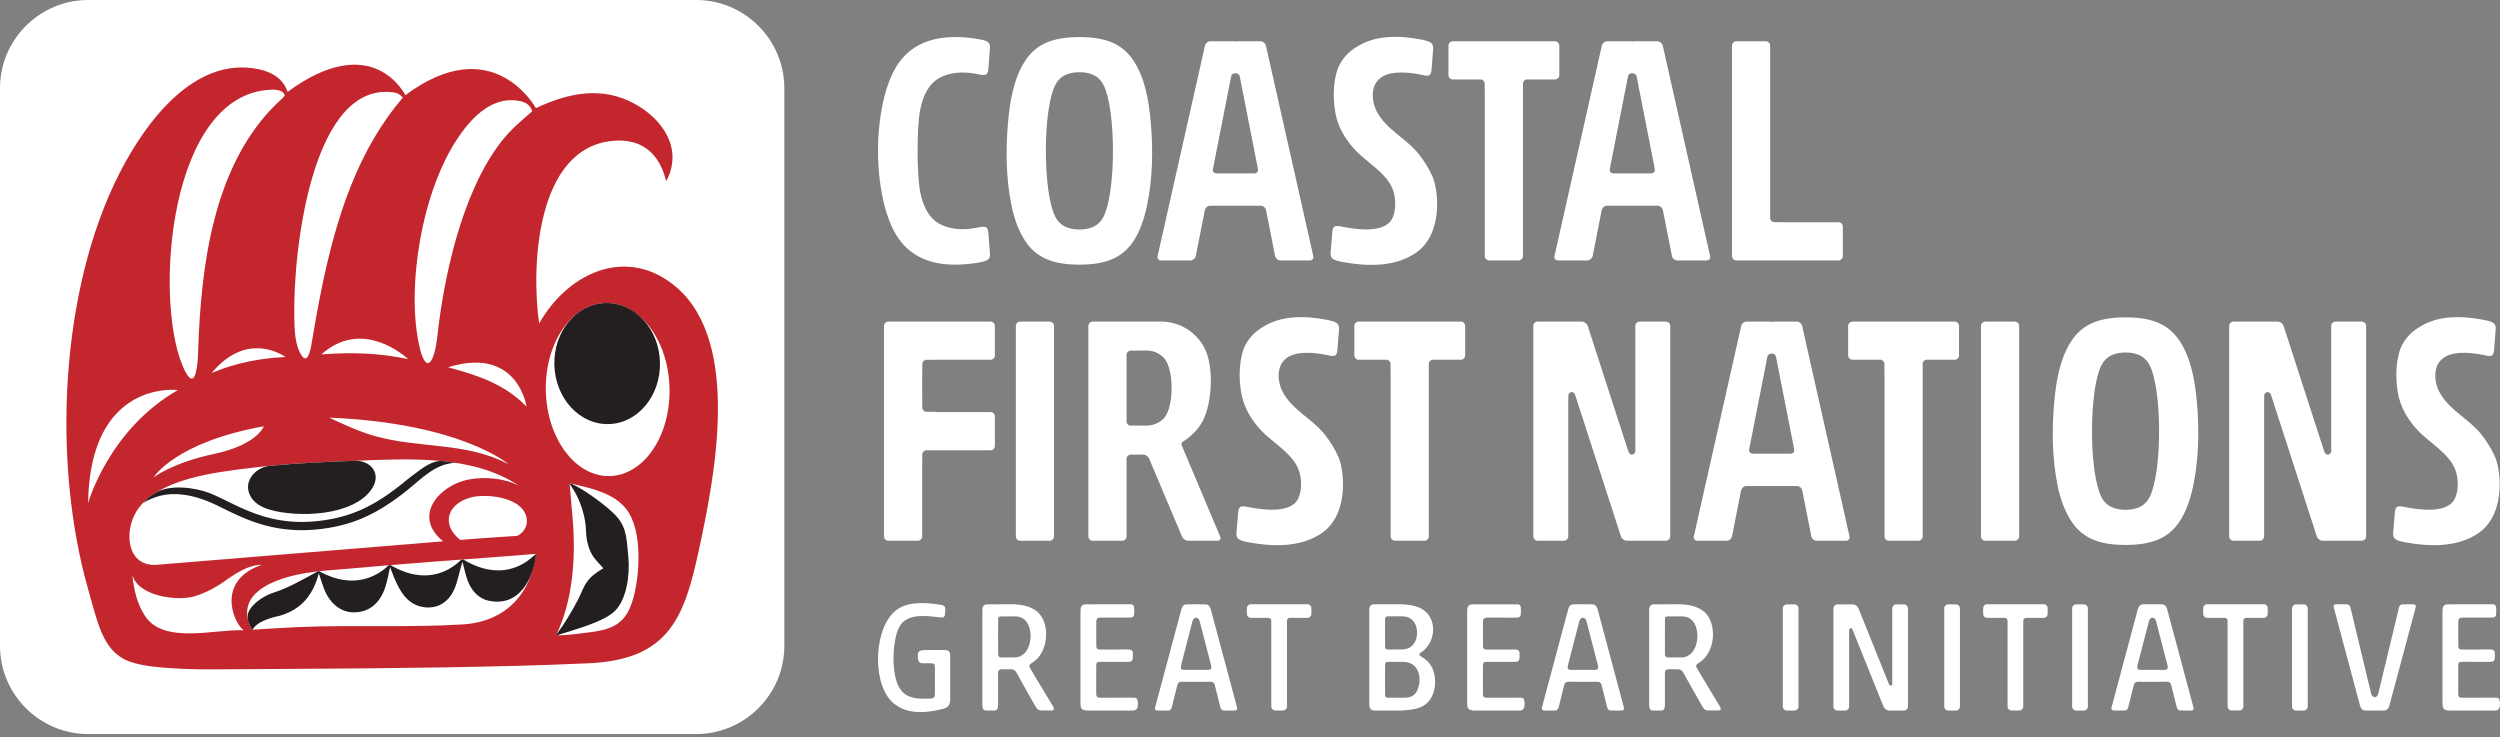
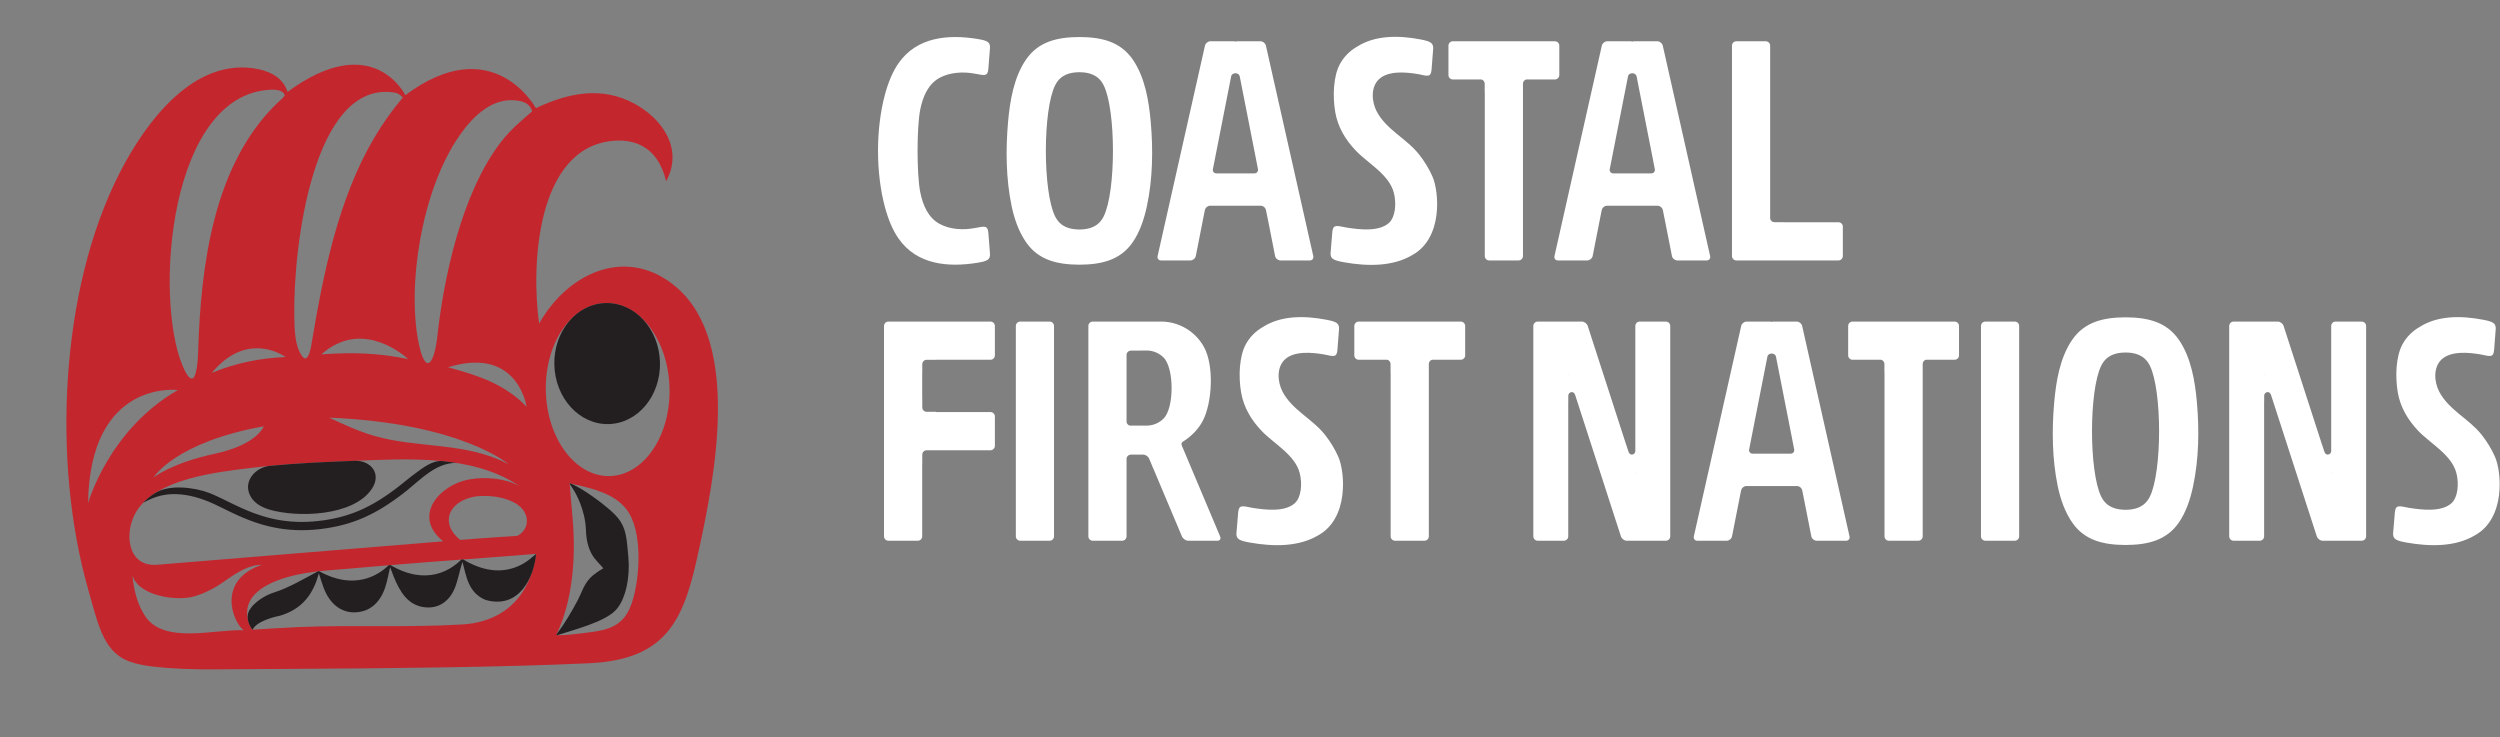
<svg xmlns="http://www.w3.org/2000/svg" width="329" height="97" viewBox="0 0 329 97" fill="none">
  <rect x="0" y="0" width="329" height="97" fill="#808080" stroke="none" />
  <g clip-path="url(#clip0_4208_1683)">
-     <path d="M11.6 0H91.619C94.809 0 97.71 1.305 99.811 3.407C101.912 5.508 103.216 8.407 103.217 11.596V85.004C103.216 88.195 101.911 91.095 99.81 93.196C97.709 95.297 94.81 96.602 91.621 96.602H11.598C8.408 96.602 5.507 95.296 3.406 93.195C1.305 91.094 0.001 88.195 0 85.006V11.598C0.001 8.407 1.305 5.507 3.407 3.406C5.508 1.305 8.407 0.001 11.596 0H11.6Z" fill="white" />
    <path fill-rule="evenodd" clip-rule="evenodd" d="M77.497 87.285C88.151 86.799 90.088 81.132 92 72.257C93.988 63.034 97.588 45.244 89.086 37.86C82.702 32.317 74.863 35.691 70.949 42.572C69.891 35.128 70.523 19.431 80.688 18.532C83.188 18.311 86.502 19.019 87.668 23.848C89.939 19.645 87.254 15.694 83.505 13.65C79.205 11.307 74.761 12.221 70.523 14.234C70.523 14.234 64.918 3.889 53.343 12.527C53.343 12.527 49.105 3.789 37.843 12.097C37.294 10.356 35.756 9.471 34.042 9.111C25.521 7.324 19.099 16.206 15.763 22.723C7.838 38.203 6.874 60.93 11.587 77.506C13.062 82.696 13.688 86.186 17.727 87.275C18.487 87.48 19.286 87.621 20.108 87.717C22.785 88.031 25.535 88.103 28.298 88.085C41.639 88 55.013 87.977 68.347 87.615C71.396 87.532 74.446 87.424 77.497 87.285ZM70.555 72.885C69.541 72.977 68.528 73.059 67.517 73.133C60.272 73.667 53.05 74.198 45.811 74.846C43.942 75.013 42.062 75.1 40.219 75.415C37.473 75.885 32.365 77.208 32.522 80.813C32.545 81.327 32.657 81.794 32.825 82.19C32.94 82.46 33.083 82.709 33.241 82.867C35.266 82.74 37.296 82.609 39.323 82.522C46.504 82.216 53.686 82.612 60.867 82.175C66.608 81.825 69.874 78.098 70.555 72.885ZM66.944 61.102C66.944 61.102 60.693 55.671 43.328 54.963C45.245 55.87 47.204 56.769 49.245 57.36C55.091 59.05 61.338 58.121 66.944 61.102ZM75.299 83.488C74.055 83.639 73.185 83.59 73.199 83.562C75.411 79.025 75.783 73.27 75.367 68.363L74.963 63.606C78.08 64.288 80.826 64.951 82.441 67.026C84.628 69.84 84.238 76.101 83.156 79.327C81.92 83.016 79.345 83 75.299 83.488ZM68.4 13.29C69.306 13.469 69.843 13.945 70.037 14.648C68.577 15.9 67.173 17.089 65.981 18.621C60.687 25.419 58.376 36.767 57.557 44.238C57.172 47.753 56.069 49.48 55.171 45.487C53.48 37.966 55.404 25.08 60.499 17.797C62.293 15.233 64.948 12.606 68.4 13.29ZM69.298 53.519C69.128 52.55 67.603 45.659 58.962 48.336C62.862 49.377 66.411 50.535 69.298 53.519ZM11.588 66.226C11.588 66.226 14.283 56.561 23.41 51.329C23.41 51.329 11.825 49.849 11.588 66.226ZM37.594 46.986C36.574 46.308 32.185 43.89 27.861 49.078C31.092 47.735 34.339 47.12 37.594 46.986ZM53.728 47.256C52.433 46.119 47.293 42.203 42.294 46.635C46.493 46.339 49.784 46.45 53.728 47.256ZM35.747 11.804C36.629 11.776 37.352 12.001 37.467 12.529C37.503 12.69 36.718 13.332 36.369 13.674C28.043 21.83 26.445 35.05 26.081 46.029C26.048 47.018 26.017 48.072 25.767 49.037C25.369 50.578 24.65 49.625 24.02 48.12C20.241 39.086 22.252 12.23 35.747 11.804ZM51.948 12.185C52.377 12.254 52.674 12.483 53.02 12.831C51.623 14.465 50.356 16.267 49.262 18.114C44.479 26.193 42.511 36.203 41.005 45.206C41.005 45.206 40.62 48.064 39.761 46.877C38.746 45.473 38.759 43.202 38.73 41.509C38.58 32.729 41.141 10.459 51.948 12.185ZM88.108 51.071C88.262 57.363 84.736 62.544 80.241 62.652C75.745 62.757 71.98 57.745 71.831 51.455C71.682 45.167 75.204 39.983 79.7 39.879C84.196 39.772 87.959 44.785 88.108 51.071ZM20.207 62.837C20.207 62.837 22.983 58.209 34.715 56.099C34.715 56.099 33.896 58.51 28.242 59.718C22.585 60.925 20.207 62.837 20.207 62.837ZM58.32 71.238C54.158 67.878 57.9 63.794 61.701 63.099C63.97 62.685 66.583 62.978 68.352 63.964C62.248 59.832 53.727 60.366 46.645 60.645C42.234 60.819 37.709 61.006 33.27 61.549C28.587 62.122 20.573 62.957 17.929 67.338C16.287 70.058 16.722 74.654 20.696 74.321L58.32 71.238ZM60.566 71.055C57.958 68.969 58.9 66.174 62.158 65.417C63.734 65.051 66.952 65.283 68.488 66.718C69.74 67.889 69.607 69.714 68.085 70.52C68.085 70.52 63.528 70.802 60.566 71.055ZM32.068 82.943C30.623 81.869 28.472 76.346 34.449 74.335C32.846 74.3 31.244 75.324 29.964 76.191C28.656 77.173 27.105 78.048 25.483 78.502C23.247 79.129 18.125 78.452 17.409 75.632C17.628 77.608 17.988 79.362 19.072 81.04C21.531 84.847 28.302 82.765 32.068 82.943Z" fill="#C4262E" />
    <path fill-rule="evenodd" clip-rule="evenodd" d="M17.392 75.486C17.398 75.39 17.442 75.35 17.442 75.35C17.442 75.35 17.363 74.942 17.284 74.374C17.326 74.86 17.367 75.253 17.392 75.486Z" fill="#C4262E" />
-     <path fill-rule="evenodd" clip-rule="evenodd" d="M142.19 80.464C142.19 79.873 142.294 79.527 142.969 79.527L148.832 79.523C149.052 79.523 149.219 79.641 149.253 79.955C149.283 80.236 149.257 80.611 149.244 80.867C149.224 81.312 148.783 81.281 148.428 81.28L145.015 81.272C144.488 81.272 144.271 81.325 144.271 81.873C144.27 82.879 144.269 83.885 144.271 84.89C144.271 85.225 144.299 85.476 144.721 85.476L148.479 85.473C149.039 85.495 149.105 85.637 149.089 86.346C149.109 87.085 148.823 87.107 148.295 87.103C147.129 87.094 145.963 87.093 144.796 87.095C144.36 87.096 144.266 87.193 144.264 87.634C144.259 88.844 144.259 90.054 144.264 91.264C144.266 91.721 144.389 91.821 144.846 91.822L149.052 91.814C149.512 91.811 149.648 91.864 149.713 92.223C149.766 92.52 149.768 92.845 149.681 93.136C149.608 93.377 149.366 93.504 149.151 93.503C147.172 93.496 145.192 93.507 143.213 93.504C142.177 93.505 142.189 93.154 142.19 92.251L142.19 80.464ZM321.43 80.464C321.43 79.873 321.534 79.527 322.208 79.527L328.071 79.523C328.292 79.523 328.459 79.641 328.493 79.955C328.523 80.236 328.496 80.611 328.484 80.867C328.464 81.312 328.022 81.281 327.667 81.28L324.255 81.272C323.727 81.272 323.51 81.325 323.51 81.873C323.509 82.879 323.509 83.885 323.51 84.89C323.51 85.225 323.539 85.476 323.961 85.476L327.719 85.473C328.279 85.495 328.345 85.637 328.329 86.346C328.348 87.085 328.062 87.107 327.535 87.103C326.369 87.094 325.202 87.093 324.036 87.095C323.6 87.096 323.505 87.193 323.503 87.634C323.499 88.844 323.499 90.054 323.503 91.264C323.505 91.721 323.629 91.821 324.085 91.822L328.291 91.814C328.752 91.811 328.887 91.864 328.952 92.223C329.006 92.52 329.008 92.845 328.921 93.136C328.848 93.377 328.606 93.504 328.391 93.503C326.412 93.496 324.432 93.507 322.452 93.504C321.417 93.505 321.429 93.154 321.43 92.251L321.43 80.464ZM125.043 92.103C125.041 93.149 124.345 93.229 123.516 93.421C121.376 93.917 118.886 93.926 117.272 92.24C114.685 89.537 115.041 82.272 118.106 80.179C119.714 79.08 122.057 79.318 123.865 79.602C124.274 79.667 124.445 79.892 124.401 80.285C124.373 80.533 124.388 80.79 124.326 81.028C124.298 81.132 124.122 81.273 124.018 81.268C123.588 81.251 123.158 81.18 122.728 81.137C121.132 80.979 119.061 80.934 118.274 82.639C117.519 84.278 117.294 87.677 118.039 89.811C118.784 91.948 120.526 92.01 122.422 91.937C122.896 91.919 123.032 91.751 123.034 91.283C123.039 90.139 123.039 88.994 123.035 87.85C123.033 87.375 122.946 87.295 122.457 87.282L121.336 87.284C120.762 87.284 120.737 86.479 120.788 86.083C120.843 85.663 121.149 85.544 121.857 85.544C122.631 85.544 123.404 85.543 124.178 85.544C124.882 85.546 125.038 85.699 125.042 86.413C125.052 88.309 125.045 90.207 125.043 92.103ZM129.278 80.381C129.278 79.754 129.429 79.527 130.05 79.527L133.436 79.525C134.72 79.581 136.064 79.882 136.849 80.85C138.249 82.581 137.828 85.957 135.918 87.162C135.375 87.504 135.351 87.594 135.675 88.135C136.654 89.764 137.633 91.392 138.613 93.02C138.764 93.271 138.717 93.486 138.432 93.499L137.137 93.5C136.687 93.5 136.511 93.381 136.274 92.968C135.431 91.501 134.603 90.025 133.785 88.543C133.609 88.224 133.392 88.062 133.017 88.08L131.872 88.076C131.239 88.086 131.35 88.484 131.35 88.958C131.347 90.134 131.349 91.309 131.349 92.484C131.345 93.079 131.351 93.503 130.885 93.503L129.708 93.502C129.228 93.476 129.278 92.812 129.278 92.481C129.275 88.447 129.275 84.413 129.278 80.381ZM131.353 86.084C131.352 86.378 131.49 86.52 131.785 86.519L133.542 86.518C134.088 86.517 134.557 86.269 134.891 85.904C136.096 84.587 135.907 81.124 133.663 81.122L131.843 81.12C131.476 81.119 131.359 81.17 131.356 81.529C131.34 83.047 131.357 84.566 131.353 86.084ZM217.031 80.381C217.031 79.754 217.182 79.527 217.804 79.527L221.189 79.525C222.473 79.581 223.817 79.882 224.602 80.85C226.003 82.581 225.581 85.957 223.671 87.162C223.128 87.504 223.104 87.594 223.428 88.135C224.407 89.764 225.386 91.392 226.366 93.02C226.517 93.271 226.47 93.486 226.186 93.499L224.89 93.5C224.44 93.5 224.264 93.381 224.027 92.968C223.184 91.501 222.356 90.025 221.538 88.543C221.362 88.224 221.145 88.062 220.77 88.08L219.625 88.076C218.992 88.086 219.104 88.484 219.103 88.958C219.1 90.134 219.102 91.309 219.102 92.484C219.098 93.079 219.104 93.503 218.638 93.503L217.461 93.502C216.98 93.476 217.031 92.812 217.031 92.481C217.028 88.447 217.028 84.413 217.031 80.381ZM219.106 86.084C219.105 86.378 219.243 86.52 219.539 86.519L221.295 86.518C221.841 86.517 222.31 86.269 222.644 85.904C223.849 84.587 223.66 81.124 221.416 81.122L219.596 81.12C219.229 81.119 219.112 81.17 219.109 81.529C219.092 83.047 219.11 84.566 219.106 86.084ZM156.15 79.534C155.759 79.544 155.562 79.838 155.474 80.166L152.014 93.097C151.958 93.309 152.028 93.49 152.263 93.498C152.772 93.516 153.282 93.519 153.79 93.495C154.052 93.483 154.165 93.262 154.224 93.031C154.467 92.085 154.698 91.083 154.944 90.137C155.024 89.83 155.222 89.708 155.542 89.716C156.162 89.732 156.784 89.721 157.405 89.721C158.026 89.721 158.647 89.732 159.267 89.716C159.588 89.708 159.786 89.83 159.866 90.137C160.112 91.083 160.343 92.085 160.585 93.031C160.645 93.262 160.757 93.483 161.02 93.495C161.528 93.519 162.038 93.516 162.546 93.498C162.781 93.49 162.852 93.309 162.795 93.097L159.335 80.166C159.247 79.838 159.051 79.544 158.659 79.534C157.826 79.515 156.984 79.515 156.15 79.534ZM156.931 81.756L155.441 87.519C155.322 87.984 155.425 88.16 155.897 88.159L157.405 88.155L158.912 88.159C159.384 88.16 159.488 87.984 159.368 87.519L157.878 81.756C157.719 81.135 157.091 81.135 156.931 81.756ZM282.014 79.534C281.622 79.544 281.426 79.838 281.338 80.166L277.878 93.097C277.821 93.309 277.892 93.49 278.127 93.498C278.635 93.516 279.146 93.519 279.653 93.495C279.916 93.483 280.029 93.262 280.088 93.031C280.331 92.085 280.561 91.083 280.807 90.137C280.887 89.83 281.085 89.708 281.406 89.716C282.026 89.732 282.647 89.721 283.268 89.721C283.889 89.721 284.511 89.732 285.131 89.716C285.451 89.708 285.649 89.83 285.73 90.137C285.975 91.083 286.206 92.085 286.449 93.031C286.508 93.262 286.621 93.483 286.883 93.495C287.391 93.519 287.901 93.516 288.41 93.498C288.645 93.49 288.716 93.309 288.659 93.097L285.198 80.166C285.111 79.838 284.914 79.544 284.523 79.534C283.689 79.515 282.847 79.515 282.014 79.534ZM282.795 81.756L281.305 87.519C281.185 87.984 281.289 88.16 281.761 88.159L283.268 88.155L284.776 88.159C285.248 88.16 285.352 87.984 285.232 87.519L283.742 81.756C283.582 81.135 282.954 81.135 282.795 81.756ZM193.078 80.467C193.078 79.876 193.182 79.53 193.857 79.53L199.719 79.527C199.94 79.527 200.107 79.644 200.141 79.958C200.171 80.239 200.145 80.614 200.132 80.87C200.113 81.316 199.671 81.284 199.316 81.284L195.903 81.275C195.375 81.275 195.159 81.328 195.159 81.876C195.158 82.882 195.157 83.888 195.159 84.894C195.159 85.228 195.187 85.479 195.609 85.479L199.367 85.476C199.927 85.498 199.993 85.64 199.977 86.35C199.996 87.089 199.711 87.11 199.183 87.106C198.017 87.097 196.85 87.096 195.684 87.098C195.248 87.1 195.154 87.196 195.152 87.637C195.147 88.847 195.147 90.057 195.152 91.267C195.154 91.724 195.277 91.825 195.734 91.825L199.94 91.817C200.4 91.815 200.536 91.867 200.6 92.226C200.654 92.523 200.656 92.849 200.569 93.14C200.496 93.38 200.254 93.507 200.039 93.507C198.06 93.499 196.08 93.51 194.101 93.507C193.065 93.508 193.077 93.157 193.078 92.254L193.078 80.467ZM207.056 79.534C206.664 79.544 206.468 79.838 206.38 80.166L202.92 93.097C202.863 93.309 202.934 93.49 203.169 93.498C203.677 93.516 204.187 93.519 204.695 93.495C204.958 93.483 205.07 93.262 205.129 93.031C205.372 92.085 205.603 91.083 205.849 90.137C205.929 89.83 206.127 89.708 206.448 89.716C207.068 89.732 207.689 89.721 208.31 89.721C208.931 89.721 209.553 89.732 210.173 89.716C210.493 89.708 210.691 89.83 210.771 90.137C211.017 91.083 211.248 92.085 211.491 93.031C211.55 93.262 211.663 93.483 211.925 93.495C212.433 93.519 212.943 93.516 213.451 93.498C213.686 93.49 213.757 93.309 213.701 93.097L210.24 80.166C210.152 79.838 209.956 79.544 209.564 79.534C208.731 79.515 207.889 79.515 207.056 79.534ZM207.836 81.756L206.346 87.519C206.227 87.984 206.33 88.16 206.803 88.159L208.31 88.155L209.817 88.159C210.29 88.16 210.393 87.984 210.274 87.519L208.784 81.756C208.624 81.135 207.996 81.135 207.836 81.756ZM164.604 79.517H172.064C172.345 79.517 172.575 79.747 172.575 80.028V80.8C172.575 81.081 172.345 81.311 172.064 81.311H169.911V81.313H169.733C169.533 81.313 169.369 81.478 169.369 81.677V81.901H169.366V92.982C169.366 93.263 169.136 93.494 168.855 93.494H167.812C167.531 93.494 167.301 93.264 167.301 92.982V81.901H167.3V81.677C167.3 81.478 167.135 81.313 166.935 81.313H166.757V81.311H164.603C164.322 81.311 164.092 81.082 164.092 80.8V80.028C164.092 79.747 164.322 79.517 164.604 79.517ZM261.499 79.517H268.959C269.241 79.517 269.471 79.747 269.471 80.028V80.8C269.471 81.081 269.24 81.311 268.959 81.311H266.806V81.313H266.628C266.428 81.313 266.264 81.478 266.264 81.677V81.901H266.261V92.982C266.261 93.263 266.031 93.494 265.75 93.494H264.708C264.426 93.494 264.196 93.264 264.196 92.982V81.901H264.195V81.677C264.195 81.478 264.031 81.313 263.831 81.313H263.652V81.311H261.499C261.217 81.311 260.987 81.082 260.987 80.8V80.028C260.987 79.747 261.217 79.517 261.499 79.517ZM290.459 79.517H297.919C298.201 79.517 298.431 79.747 298.431 80.028V80.8C298.431 81.081 298.2 81.311 297.919 81.311H295.766V81.313H295.588C295.388 81.313 295.224 81.478 295.224 81.677V81.901H295.221V92.982C295.221 93.263 294.991 93.494 294.71 93.494H293.668C293.386 93.494 293.156 93.264 293.156 92.982V81.901H293.155V81.677C293.155 81.478 292.991 81.313 292.791 81.313H292.612V81.311H290.459C290.177 81.311 289.947 81.082 289.947 80.8V80.028C289.947 79.747 290.177 79.517 290.459 79.517ZM180.198 80.373C180.198 79.746 180.349 79.519 180.97 79.519L184.356 79.517C185.239 79.555 186.145 79.656 186.889 80.013C189.227 81.136 189.019 84.384 187.18 85.744C187.066 85.828 186.78 85.98 186.78 86.142C186.78 86.321 187.163 86.478 187.272 86.549C188.007 87.032 188.504 87.673 188.727 88.608C189.111 90.214 188.684 92.182 187.167 92.97C186.425 93.357 185.239 93.466 184.356 93.508L180.97 93.506C180.349 93.506 180.198 93.26 180.198 92.581C180.196 89.281 180.196 88.368 180.197 86.234C180.196 84.263 180.196 83.421 180.198 80.373ZM184.584 81.114L182.764 81.112C182.397 81.111 182.28 81.162 182.277 81.521C182.27 82.154 182.27 82.788 182.271 83.422C182.27 84.055 182.27 84.433 182.277 85.066C182.28 85.425 182.397 85.475 182.764 85.475L184.478 85.473C185.514 85.472 186.204 84.873 186.413 83.926C186.708 82.591 186.124 81.116 184.584 81.114ZM184.683 87.102L182.764 87.099C182.397 87.099 182.28 87.15 182.277 87.508C182.27 88.141 182.27 88.878 182.271 89.511C182.27 90.145 182.27 90.779 182.277 91.412C182.28 91.771 182.397 91.821 182.764 91.821L184.873 91.819C185.694 91.818 186.214 91.495 186.493 90.889C187.233 89.284 186.72 87.103 184.683 87.102ZM236.681 88.903V80.051C236.681 79.77 236.451 79.539 236.169 79.539H235.127C234.846 79.539 234.616 79.769 234.616 80.051V92.993C234.616 93.274 234.846 93.504 235.127 93.504H236.169C236.451 93.504 236.681 93.273 236.681 92.993V88.903ZM303.694 88.903V80.051C303.694 79.77 303.464 79.539 303.183 79.539H302.14C301.859 79.539 301.629 79.769 301.629 80.051V92.993C301.629 93.274 301.859 93.504 302.14 93.504H303.183C303.464 93.504 303.694 93.273 303.694 92.993V88.903ZM257.929 88.903V80.051C257.929 79.77 257.699 79.539 257.418 79.539H256.376C256.094 79.539 255.864 79.769 255.864 80.051V92.993C255.864 93.274 256.094 93.504 256.376 93.504H257.418C257.699 93.504 257.929 93.273 257.929 92.993V88.903ZM274.762 88.903V80.051C274.762 79.77 274.532 79.539 274.251 79.539H273.208C272.927 79.539 272.697 79.769 272.697 80.051V92.993C272.697 93.274 272.927 93.504 273.208 93.504H274.251C274.532 93.504 274.762 93.273 274.762 92.993V88.903ZM243.347 84.141V83.3H243.352V82.884C243.352 82.76 243.453 82.659 243.577 82.659C243.7 82.659 243.756 82.769 243.802 82.884L247.872 92.993C247.996 93.273 248.308 93.504 248.589 93.504H250.576C250.858 93.504 251.088 93.273 251.088 92.993V80.051C251.088 79.77 250.858 79.539 250.576 79.539H249.534C249.253 79.539 249.023 79.769 249.023 80.051V90.035C249.007 90.143 248.914 90.228 248.801 90.228C248.677 90.228 248.622 90.117 248.576 90.003L248.409 89.587H248.406L246.217 84.141L244.573 80.051C244.46 79.77 244.137 79.539 243.856 79.539H241.793C241.512 79.539 241.282 79.769 241.282 80.051V92.993C241.282 93.274 241.512 93.504 241.793 93.504H242.835C243.117 93.504 243.347 93.273 243.347 92.993V84.141ZM311.257 93.498C310.866 93.489 310.67 93.194 310.582 92.866L307.121 79.935C307.065 79.723 307.136 79.543 307.371 79.534C307.879 79.516 308.389 79.513 308.897 79.537C309.159 79.549 309.276 79.77 309.331 80.001L312.038 91.276C312.188 91.899 312.836 91.899 312.985 91.276L315.693 80.001C315.748 79.769 315.865 79.549 316.127 79.537C316.634 79.513 317.145 79.516 317.653 79.534C317.888 79.543 317.959 79.723 317.903 79.935L314.442 92.866C314.354 93.194 314.158 93.489 313.767 93.498C312.933 93.517 312.091 93.517 311.257 93.498Z" fill="white" />
    <path fill-rule="evenodd" clip-rule="evenodd" d="M211.506 5.433H214.594C214.675 5.433 214.748 5.449 214.811 5.48C214.873 5.449 214.946 5.433 215.027 5.433H218.116C218.433 5.433 218.751 5.692 218.823 6.01L225.053 33.696C225.124 34.013 224.924 34.273 224.606 34.273H220.735C220.418 34.273 220.091 34.015 220.028 33.696L219.065 28.803H219.062L218.831 27.647C218.773 27.356 218.506 27.113 218.218 27.075H211.4C211.112 27.113 210.845 27.356 210.787 27.647L210.58 28.682L209.594 33.696C209.531 34.015 209.204 34.273 208.887 34.273H205.015C204.698 34.273 204.497 34.013 204.569 33.696L210.799 6.01C210.87 5.692 211.188 5.433 211.506 5.433ZM134.261 42.32H138.132C138.449 42.32 138.709 42.579 138.709 42.897V70.583C138.709 70.9 138.449 71.16 138.132 71.16H134.261C133.943 71.16 133.684 70.9 133.684 70.583V42.897C133.684 42.579 133.943 42.32 134.261 42.32ZM174.572 42.08C171.664 41.523 168.579 41.507 166.197 43.032C165.247 43.569 164.457 44.366 163.938 45.327C163.094 46.889 162.958 49.522 163.337 51.682C163.679 53.629 164.681 55.288 166.009 56.684C167.635 58.395 170.42 59.838 171.045 62.269C171.396 63.632 171.265 65.473 170.36 66.256C169.042 67.395 166.534 67.11 164.807 66.832C163.404 66.543 163.067 66.45 162.949 67.37L162.713 70.196C162.686 70.927 163.068 71.149 164.482 71.4C167.606 71.957 170.919 71.972 173.478 70.448C177.541 68.202 176.997 62.089 176.121 60.109C175.668 59.085 175.07 58.109 174.358 57.208C172.683 55.09 170.043 53.963 168.778 51.534C168.121 50.272 167.964 48.352 169.1 47.297C170.327 46.157 172.662 46.37 174.27 46.648C175.576 46.937 175.889 47.029 175.999 46.11L176.219 43.284C176.244 42.553 175.888 42.331 174.572 42.08ZM261.273 42.32H265.144C265.462 42.32 265.721 42.579 265.721 42.897V70.583C265.721 70.9 265.462 71.16 265.144 71.16H261.273C260.956 71.16 260.696 70.9 260.696 70.583V42.897C260.696 42.579 260.956 42.32 261.273 42.32ZM289.115 52.978C288.868 50.191 288.364 47.077 286.745 44.722C285.08 42.3 282.524 41.773 279.722 41.761C276.92 41.773 274.363 42.3 272.699 44.722C271.081 47.076 270.576 50.192 270.331 52.978C270.013 56.587 270.059 60.461 270.803 64.007C271.162 65.716 271.739 67.361 272.699 68.757C274.363 71.179 276.92 71.706 279.722 71.719C282.524 71.706 285.08 71.179 286.745 68.757C287.651 67.44 288.229 65.772 288.601 64.037C289.369 60.463 289.436 56.616 289.115 52.978ZM279.722 67.09C278.462 67.079 277.221 66.762 276.524 65.361C274.902 62.101 274.902 51.379 276.524 48.118C277.221 46.717 278.462 46.401 279.722 46.389C280.981 46.401 282.223 46.717 282.92 48.118C284.542 51.379 284.542 62.1 282.92 65.361C282.223 66.762 280.981 67.079 279.722 67.09ZM326.791 42.08C323.883 41.524 320.798 41.507 318.416 43.032C317.466 43.569 316.676 44.366 316.157 45.327C315.313 46.889 315.177 49.522 315.556 51.682C315.897 53.628 316.9 55.288 318.227 56.684C319.854 58.395 322.639 59.838 323.264 62.269C323.614 63.632 323.484 65.474 322.579 66.256C321.261 67.395 318.753 67.11 317.026 66.832C315.623 66.543 315.286 66.45 315.168 67.37L314.932 70.196C314.905 70.927 315.288 71.148 316.701 71.4C319.824 71.956 323.138 71.972 325.697 70.448C329.759 68.202 329.216 62.089 328.339 60.109C327.886 59.085 327.289 58.109 326.577 57.208C324.902 55.091 322.261 53.963 320.997 51.534C320.34 50.272 320.183 48.352 321.319 47.297C322.546 46.158 324.88 46.37 326.488 46.648C327.794 46.937 328.108 47.029 328.218 46.11L328.438 43.284C328.463 42.553 328.106 42.331 326.791 42.08ZM128.636 5.126C124.804 4.506 120.662 4.837 118.23 8.342C117.482 9.42 116.891 10.836 116.458 12.448C115.244 16.965 115.244 22.742 116.458 27.258C116.891 28.87 117.482 30.287 118.23 31.364C120.663 34.869 124.804 35.199 128.636 34.58C129.953 34.368 130.309 34.157 130.284 33.425L130.063 30.593C129.954 29.67 129.64 29.752 128.334 30.003C126.799 30.298 125.058 30.225 123.658 29.469C122.176 28.668 121.453 27.052 121.1 25.268C120.635 22.914 120.635 16.791 121.1 14.437C121.453 12.654 122.176 11.038 123.658 10.237C124.917 9.557 126.629 9.375 128.334 9.702C129.64 9.954 129.954 10.036 130.063 9.113L130.284 6.281C130.309 5.549 129.953 5.337 128.636 5.126ZM151.441 16.091C151.195 13.304 150.691 10.19 149.072 7.835C147.407 5.414 144.851 4.886 142.049 4.874C139.247 4.886 136.69 5.414 135.026 7.835C133.408 10.189 132.903 13.305 132.657 16.091C132.339 19.701 132.386 23.574 133.13 27.12C133.489 28.829 134.066 30.475 135.026 31.87C136.69 34.292 139.247 34.819 142.049 34.832C144.851 34.819 147.407 34.292 149.072 31.87C149.977 30.553 150.556 28.885 150.929 27.149C151.696 23.576 151.763 19.729 151.441 16.091ZM142.049 30.204C140.789 30.192 139.548 29.875 138.851 28.474C137.229 25.214 137.229 14.492 138.851 11.231C139.548 9.83 140.789 9.514 142.049 9.502C143.309 9.514 144.55 9.83 145.247 11.231C146.869 14.492 146.869 25.214 145.247 28.474C144.55 29.875 143.309 30.192 142.049 30.204ZM186.961 5.192C184.053 4.636 180.968 4.621 178.586 6.144C177.636 6.682 176.846 7.479 176.327 8.44C175.483 10.002 175.346 12.634 175.726 14.795C176.067 16.741 177.07 18.401 178.397 19.796C180.024 21.508 182.809 22.95 183.434 25.382C183.784 26.745 183.654 28.586 182.749 29.369C181.431 30.508 178.923 30.223 177.196 29.945C175.793 29.655 175.456 29.563 175.338 30.483L175.102 33.309C175.075 34.04 175.458 34.262 176.871 34.513C179.994 35.07 183.308 35.085 185.867 33.561C189.929 31.314 189.386 25.201 188.51 23.222C188.056 22.198 187.459 21.222 186.747 20.321C185.072 18.203 182.431 17.076 181.167 14.647C180.51 13.385 180.352 11.465 181.489 10.41C182.716 9.27 185.05 9.483 186.658 9.76C187.964 10.05 188.278 10.143 188.388 9.223L188.608 6.397C188.633 5.666 188.276 5.444 186.961 5.192ZM232.953 28.777C233.006 29.041 233.24 29.241 233.519 29.241H234.747V29.247H241.939C242.257 29.247 242.516 29.508 242.516 29.825V33.696C242.516 34.013 242.256 34.273 241.939 34.273H228.504C228.5 34.273 228.495 34.272 228.49 34.272C228.485 34.272 228.48 34.272 228.475 34.272C228.47 34.272 228.465 34.271 228.46 34.271C228.455 34.27 228.45 34.27 228.445 34.27C228.441 34.269 228.436 34.269 228.431 34.268C228.426 34.267 228.421 34.267 228.417 34.266C228.412 34.265 228.407 34.264 228.403 34.263C228.398 34.263 228.393 34.262 228.388 34.261C228.384 34.26 228.379 34.259 228.374 34.257C228.37 34.257 228.365 34.255 228.36 34.254C228.356 34.253 228.352 34.251 228.347 34.25C228.342 34.249 228.338 34.248 228.334 34.246C228.329 34.245 228.324 34.243 228.32 34.242C228.316 34.24 228.311 34.239 228.307 34.237C228.302 34.236 228.298 34.234 228.293 34.232C228.289 34.231 228.285 34.229 228.281 34.227C228.276 34.225 228.272 34.223 228.267 34.221C228.263 34.219 228.259 34.217 228.255 34.215C228.25 34.213 228.246 34.211 228.242 34.209C228.238 34.206 228.234 34.205 228.23 34.203C228.226 34.2 228.222 34.198 228.218 34.196C228.213 34.193 228.21 34.191 228.206 34.188C228.202 34.186 228.198 34.183 228.194 34.181C228.19 34.178 228.186 34.176 228.182 34.173C228.179 34.171 228.174 34.168 228.171 34.165C228.167 34.163 228.163 34.16 228.159 34.157C228.156 34.154 228.152 34.152 228.149 34.149C228.145 34.146 228.142 34.143 228.138 34.14C228.135 34.137 228.131 34.134 228.127 34.131C228.124 34.128 228.121 34.125 228.117 34.122C228.114 34.119 228.11 34.116 228.107 34.112C228.104 34.109 228.101 34.106 228.097 34.103C228.094 34.1 228.09 34.096 228.087 34.093C228.084 34.09 228.081 34.086 228.078 34.083C228.075 34.079 228.072 34.076 228.068 34.072C228.065 34.069 228.063 34.066 228.06 34.062C228.057 34.058 228.054 34.055 228.051 34.051C228.048 34.047 228.045 34.044 228.043 34.04C228.04 34.036 228.037 34.032 228.035 34.029C228.032 34.025 228.029 34.021 228.027 34.018C228.024 34.014 228.021 34.01 228.019 34.006C228.016 34.002 228.014 33.998 228.011 33.994C228.009 33.99 228.007 33.986 228.004 33.982C228.002 33.978 228 33.974 227.998 33.97C227.996 33.966 227.993 33.962 227.991 33.958C227.989 33.953 227.987 33.949 227.985 33.945C227.983 33.941 227.981 33.936 227.979 33.932C227.977 33.928 227.975 33.924 227.973 33.92C227.972 33.915 227.97 33.911 227.968 33.906C227.966 33.902 227.965 33.898 227.963 33.893C227.962 33.889 227.96 33.884 227.958 33.88C227.957 33.875 227.955 33.871 227.954 33.867C227.953 33.862 227.951 33.857 227.95 33.853C227.949 33.848 227.947 33.844 227.946 33.839C227.945 33.834 227.944 33.83 227.943 33.825C227.942 33.821 227.941 33.816 227.94 33.812C227.939 33.807 227.938 33.802 227.937 33.797C227.936 33.792 227.935 33.788 227.934 33.783C227.934 33.778 227.933 33.773 227.932 33.768C227.932 33.764 227.931 33.759 227.931 33.754C227.931 33.749 227.93 33.744 227.93 33.739C227.929 33.735 227.929 33.73 227.929 33.725C227.928 33.72 227.928 33.715 227.928 33.71C227.928 33.705 227.928 33.701 227.928 33.696V6.01C227.928 5.693 228.188 5.433 228.505 5.433H232.376C232.694 5.433 232.953 5.693 232.953 6.01L232.953 28.777ZM215.376 10.052H215.375C215.344 9.819 215.103 9.636 214.811 9.636C214.541 9.636 214.313 9.791 214.256 9.999L214.247 10.049C214.247 10.049 214.247 10.051 214.246 10.052L211.833 22.315C211.815 22.598 212.015 22.817 212.307 22.817H213.534L213.534 22.818H216.081L216.081 22.817H217.309C217.626 22.817 217.834 22.558 217.772 22.241L217.543 21.084H217.547L215.376 10.052ZM200.423 10.965C200.444 10.723 200.615 10.522 200.843 10.458H204.628C204.945 10.458 205.205 10.198 205.205 9.881V6.01C205.205 5.693 204.945 5.433 204.628 5.433H199.861C199.856 5.433 199.851 5.433 199.846 5.433H195.975C195.97 5.433 195.966 5.433 195.961 5.433H191.193C190.876 5.433 190.616 5.693 190.616 6.01V9.881C190.616 10.198 190.876 10.458 191.193 10.458H194.965C195.208 10.526 195.387 10.75 195.387 11.014V12.17H195.398V33.696C195.398 34.013 195.658 34.273 195.975 34.273H199.846C200.164 34.273 200.423 34.013 200.423 33.696L200.423 10.965ZM163.149 10.052H163.148C163.118 9.819 162.876 9.636 162.584 9.636C162.31 9.636 162.081 9.796 162.028 10.008L162.026 10.019L162.021 10.043C162.021 10.046 162.02 10.049 162.02 10.052L159.608 22.31C159.586 22.594 159.786 22.817 160.08 22.817H161.308L161.307 22.819H163.854L163.854 22.817H165.082C165.399 22.817 165.607 22.558 165.545 22.241L165.317 21.084H165.32L163.149 10.052ZM166.839 28.803H166.835L166.604 27.647C166.546 27.356 166.28 27.113 165.992 27.075H159.173C158.885 27.113 158.618 27.356 158.56 27.647L158.363 28.636L157.367 33.696C157.304 34.015 156.977 34.273 156.66 34.273H152.789C152.472 34.273 152.27 34.013 152.342 33.696L158.573 6.01C158.644 5.692 158.962 5.433 159.279 5.433H162.368C162.449 5.433 162.522 5.449 162.584 5.48C162.647 5.449 162.72 5.433 162.801 5.433H165.889C166.207 5.433 166.525 5.692 166.596 6.01L172.827 33.696C172.898 34.013 172.697 34.273 172.38 34.273H168.509C168.191 34.273 167.864 34.015 167.802 33.696L166.839 28.803ZM306.786 62.149H306.754L306.786 62.248V62.149ZM305.607 58.604H305.613L305.856 59.358C305.935 59.601 306.066 59.824 306.322 59.824C306.563 59.824 306.762 59.64 306.786 59.406V42.897C306.786 42.579 307.046 42.32 307.363 42.32H310.804C311.122 42.32 311.381 42.58 311.381 42.897V70.583C311.381 70.9 311.121 71.16 310.804 71.16H305.652C305.335 71.16 304.991 70.9 304.889 70.583L298.867 51.977C298.786 51.77 298.657 51.599 298.432 51.599C298.176 51.599 297.966 51.809 297.966 52.066V52.82H297.958V70.583C297.958 70.9 297.698 71.16 297.381 71.16H293.939C293.623 71.16 293.363 70.9 293.363 70.583V42.897C293.363 42.579 293.622 42.32 293.939 42.32H297.381C297.386 42.32 297.39 42.32 297.395 42.32H299.759C300.077 42.32 300.42 42.58 300.523 42.897L305.607 58.604ZM297.958 49.275H297.992L297.958 49.169V49.275ZM253.026 47.843C253.05 47.605 253.22 47.408 253.445 47.344H257.231C257.548 47.344 257.807 47.085 257.807 46.768V42.897C257.807 42.579 257.548 42.32 257.231 42.32H252.463C252.458 42.32 252.454 42.32 252.449 42.32H248.577C248.572 42.32 248.567 42.32 248.562 42.32H243.795C243.479 42.32 243.219 42.579 243.219 42.897V46.768C243.219 47.085 243.479 47.344 243.795 47.344H247.566C247.809 47.413 247.989 47.637 247.989 47.901V49.057H248.001V70.583C248.001 70.9 248.26 71.16 248.577 71.16H252.449C252.766 71.16 253.026 70.9 253.026 70.583L253.026 47.843ZM233.718 46.939H233.717C233.687 46.705 233.445 46.523 233.153 46.523C232.882 46.523 232.653 46.68 232.598 46.889L232.589 46.935C232.589 46.936 232.589 46.937 232.589 46.939L230.175 59.202C230.157 59.484 230.357 59.704 230.648 59.704H231.876L231.876 59.706H234.422V59.704H235.65C235.967 59.704 236.176 59.445 236.113 59.127L235.885 57.971H235.889L233.718 46.939ZM237.407 65.69H237.404L237.173 64.534C237.115 64.243 236.848 64.001 236.56 63.962H229.741C229.453 64.001 229.187 64.244 229.129 64.534L228.931 65.523L227.936 70.583C227.873 70.902 227.546 71.16 227.229 71.16H223.358C223.041 71.16 222.839 70.9 222.911 70.583L229.141 42.897C229.213 42.579 229.531 42.32 229.848 42.32H232.936C233.018 42.32 233.09 42.337 233.153 42.367C233.215 42.337 233.288 42.32 233.369 42.32H236.458C236.775 42.32 237.093 42.579 237.165 42.897L243.395 70.583C243.467 70.9 243.265 71.16 242.948 71.16H239.077C238.76 71.16 238.433 70.902 238.37 70.583L237.407 65.69ZM215.209 62.149H215.177L215.209 62.248V62.149ZM214.03 58.604H214.036L214.279 59.358C214.357 59.601 214.489 59.824 214.746 59.824C214.986 59.824 215.185 59.64 215.209 59.406V42.897C215.209 42.579 215.468 42.32 215.786 42.32H219.227C219.544 42.32 219.804 42.58 219.804 42.897V70.583C219.804 70.9 219.544 71.16 219.227 71.16H214.075C213.758 71.16 213.414 70.9 213.312 70.583L207.288 51.971C207.207 51.767 207.078 51.599 206.855 51.599C206.598 51.599 206.388 51.809 206.388 52.066V52.82H206.381V70.583C206.381 70.9 206.12 71.16 205.803 71.16H202.362C202.045 71.16 201.786 70.9 201.786 70.583V42.897C201.786 42.579 202.045 42.32 202.362 42.32H205.803C205.808 42.32 205.814 42.319 205.818 42.32H208.182C208.5 42.32 208.843 42.58 208.946 42.897L214.03 58.604ZM206.381 49.275H206.415L206.381 49.168V49.275ZM188.034 47.85C188.056 47.608 188.228 47.408 188.455 47.344H192.239C192.557 47.344 192.816 47.085 192.816 46.768V42.897C192.816 42.579 192.557 42.32 192.239 42.32H187.472C187.468 42.319 187.463 42.32 187.458 42.32H183.586C183.582 42.32 183.577 42.319 183.572 42.32H178.805C178.487 42.32 178.228 42.579 178.228 42.897V46.768C178.228 47.085 178.487 47.344 178.805 47.344H182.576C182.819 47.413 182.998 47.637 182.998 47.901V49.057H183.01V70.583C183.01 70.9 183.269 71.16 183.586 71.16H187.458C187.775 71.16 188.034 70.9 188.034 70.583V47.85ZM121.362 60.989H121.371V59.832C121.371 59.515 121.631 59.255 121.948 59.255H123.176V59.253H130.348C130.666 59.253 130.926 58.993 130.926 58.676V54.804C130.926 54.487 130.666 54.227 130.348 54.227H123.176V54.194H121.948C121.631 54.194 121.371 53.934 121.371 53.617V52.461H121.362V49.081H121.371V47.925C121.371 47.607 121.631 47.347 121.948 47.347H123.176V47.345H130.348C130.666 47.345 130.926 47.085 130.926 46.768V42.897C130.926 42.58 130.666 42.32 130.348 42.32H120.8C120.795 42.32 120.79 42.32 120.785 42.32H116.914C116.596 42.32 116.337 42.58 116.337 42.897V70.583C116.337 70.9 116.596 71.16 116.914 71.16H120.785C121.102 71.16 121.362 70.9 121.362 70.583L121.362 60.989ZM148.254 46.627C148.296 46.351 148.536 46.138 148.823 46.138H150.051V46.126H150.896C151.765 46.126 152.556 46.481 153.129 47.054C154.536 48.461 154.536 53.676 153.129 55.082C152.556 55.655 151.766 56.011 150.896 56.011H148.686C148.462 55.956 148.289 55.769 148.254 55.538V46.627ZM156.025 59.819H156.027L155.697 59.041L155.525 58.634C155.449 58.429 155.491 58.252 155.621 58.158C156.78 57.43 157.719 56.481 158.301 55.352C159.532 52.965 159.787 48.133 158.457 45.691C157.365 43.688 155.237 42.32 152.806 42.32H147.692C147.687 42.32 147.682 42.32 147.677 42.32H143.805C143.489 42.32 143.229 42.579 143.229 42.897V70.583C143.229 70.9 143.489 71.16 143.805 71.16H147.677C147.994 71.16 148.254 70.9 148.254 70.583V60.314C148.296 60.038 148.536 59.825 148.823 59.825H150.443C150.723 59.825 151.041 60.027 151.2 60.293L151.487 60.973L151.725 61.558H151.734L155.539 70.583C155.673 70.9 156.042 71.16 156.359 71.16H160.231C160.548 71.16 160.698 70.9 160.564 70.583L156.025 59.819Z" fill="white" />
    <path fill-rule="evenodd" clip-rule="evenodd" d="M86.852 47.686C86.96 52.083 83.933 55.723 80.095 55.81C76.258 55.9 73.061 52.404 72.951 48.005C72.846 43.606 75.869 39.967 79.71 39.879C83.548 39.791 86.745 43.285 86.852 47.686ZM46.705 60.643C42.984 60.783 39.257 60.941 35.549 61.3C33.524 61.496 31.793 63.519 33.081 65.497C33.515 66.164 34.299 66.719 35.429 67.056C39.107 68.152 46.553 67.956 48.949 64.31C50.272 62.297 48.741 60.566 46.705 60.643ZM59.994 60.917C59.607 60.848 58.505 60.694 58.149 60.673C56.842 60.595 55.625 61.584 54.428 62.468L54.212 62.63L53.998 62.796L53.785 62.963L53.574 63.132L53.365 63.302L52.982 63.612L52.607 63.909L52.236 64.195L51.871 64.471L51.509 64.735L51.152 64.99L50.798 65.233L50.448 65.467L50.1 65.691L49.755 65.905L49.412 66.11L49.071 66.305L48.731 66.491L48.392 66.668L48.053 66.837L47.714 66.997L47.375 67.149L47.035 67.292L46.693 67.428L46.35 67.556L46.005 67.676L45.657 67.789L45.306 67.895L44.952 67.995L44.594 68.087L44.231 68.172L43.864 68.251L43.492 68.324L43.114 68.391L42.73 68.451L42.339 68.506L41.945 68.555L41.157 68.631L40.399 68.674L39.665 68.687L38.956 68.671L38.271 68.629L37.607 68.562L36.965 68.472L36.343 68.362L35.741 68.232L35.157 68.085L34.591 67.923L34.041 67.747L33.507 67.56L32.988 67.362L32.482 67.157L31.99 66.945L31.51 66.729L31.041 66.51L30.583 66.291L30.135 66.072L29.695 65.857L29.262 65.646L28.837 65.442L28.417 65.247L28.002 65.063L27.59 64.891C25.58 64.119 22.247 63.714 20.421 64.886C19.896 65.199 19.335 65.647 18.817 66.187C20.389 65.271 21.832 64.977 23.247 65.03C24.912 65.094 26.467 65.569 27.967 66.236L28.373 66.425L28.79 66.624L29.218 66.833L29.658 67.048L30.111 67.269L30.577 67.492L31.057 67.716L31.552 67.939L32.063 68.159L32.59 68.373L33.134 68.58L33.696 68.777L34.276 68.963L34.875 69.134L35.494 69.29L36.134 69.427L36.795 69.545L37.477 69.641L38.182 69.712L38.91 69.757L39.663 69.773L40.439 69.76L41.24 69.714L42.063 69.635L42.481 69.583L42.89 69.526L43.293 69.462L43.69 69.392L44.083 69.315L44.471 69.231L44.854 69.141L45.234 69.043L45.61 68.938L45.982 68.826L46.352 68.705L46.719 68.577L47.084 68.441L47.446 68.297L47.807 68.145L48.167 67.984L48.526 67.814L48.885 67.636L49.243 67.449L49.601 67.253L49.96 67.047L50.32 66.833L50.681 66.609L51.043 66.376L51.408 66.132L51.775 65.879L52.145 65.616L52.518 65.343L52.895 65.058L53.276 64.764L53.661 64.459C55.474 62.992 57.372 60.941 59.994 60.917ZM60.94 73.621C60.865 73.626 60.79 73.632 60.715 73.638C59.423 74.931 56.215 77.197 51.387 74.368C51.307 74.374 51.228 74.381 51.149 74.387C49.859 75.663 46.651 77.762 42 75.173L41.838 75.188C40.126 76.112 37.907 77.395 36.118 77.948C34.944 78.31 33.301 79.268 32.73 80.494C32.264 81.629 33.129 82.801 33.245 82.871C33.834 81.574 36.822 81.034 36.822 81.034C39.712 80.184 41.215 78.258 41.961 75.443C42.18 76.104 42.363 76.739 42.593 77.358C43.385 79.487 45.089 81.011 47.556 80.481C48.086 80.367 48.567 80.144 48.991 79.828C49.746 79.266 50.323 78.407 50.679 77.337C50.977 76.443 51.147 75.489 51.336 74.631C51.483 75.043 51.647 75.48 51.824 75.912C52.602 77.806 53.64 79.663 55.898 79.918C57.697 80.121 59.115 79.157 59.833 77.432C60.275 76.371 60.495 75.027 60.862 73.944C61.373 75.835 61.609 77.999 63.896 78.95C68.365 80.223 70.29 75.912 70.551 72.89C70.109 73.255 69.707 73.628 69.227 73.945C67.545 75.054 64.736 75.909 60.94 73.621ZM75.623 64.703C75.623 64.703 75.211 64.022 74.969 63.679C74.965 63.627 74.966 63.645 74.963 63.604C75.037 63.623 75.014 63.614 75.103 63.637C76.248 64.087 78.262 65.436 79.819 66.729C81.472 68.102 82.194 68.964 82.476 71.13C82.572 71.865 82.625 72.633 82.692 73.342C82.924 75.767 82.413 78.897 80.971 80.355C79.475 81.866 75.53 82.881 73.353 83.579C73.349 83.581 73.344 83.582 73.34 83.583C73.267 83.582 73.201 83.57 73.198 83.564C73.213 83.531 73.214 83.53 73.233 83.49C73.235 83.488 73.237 83.485 73.24 83.481C74.282 82.097 75.203 80.552 76.02 79.007C76.334 78.413 76.56 77.79 76.868 77.199C77.12 76.718 77.502 76.141 78.043 75.71C78.472 75.368 78.887 75.076 79.397 74.784C78.992 74.29 78.318 73.684 77.927 73.011C77.541 72.346 77.163 71.343 77.113 69.805C77.02 66.954 75.623 64.703 75.623 64.703Z" fill="#231F20" />
  </g>
  <defs>
    <clipPath id="clip0_4208_1683">
      <rect width="328.99" height="96.602" fill="white" />
    </clipPath>
  </defs>
</svg>